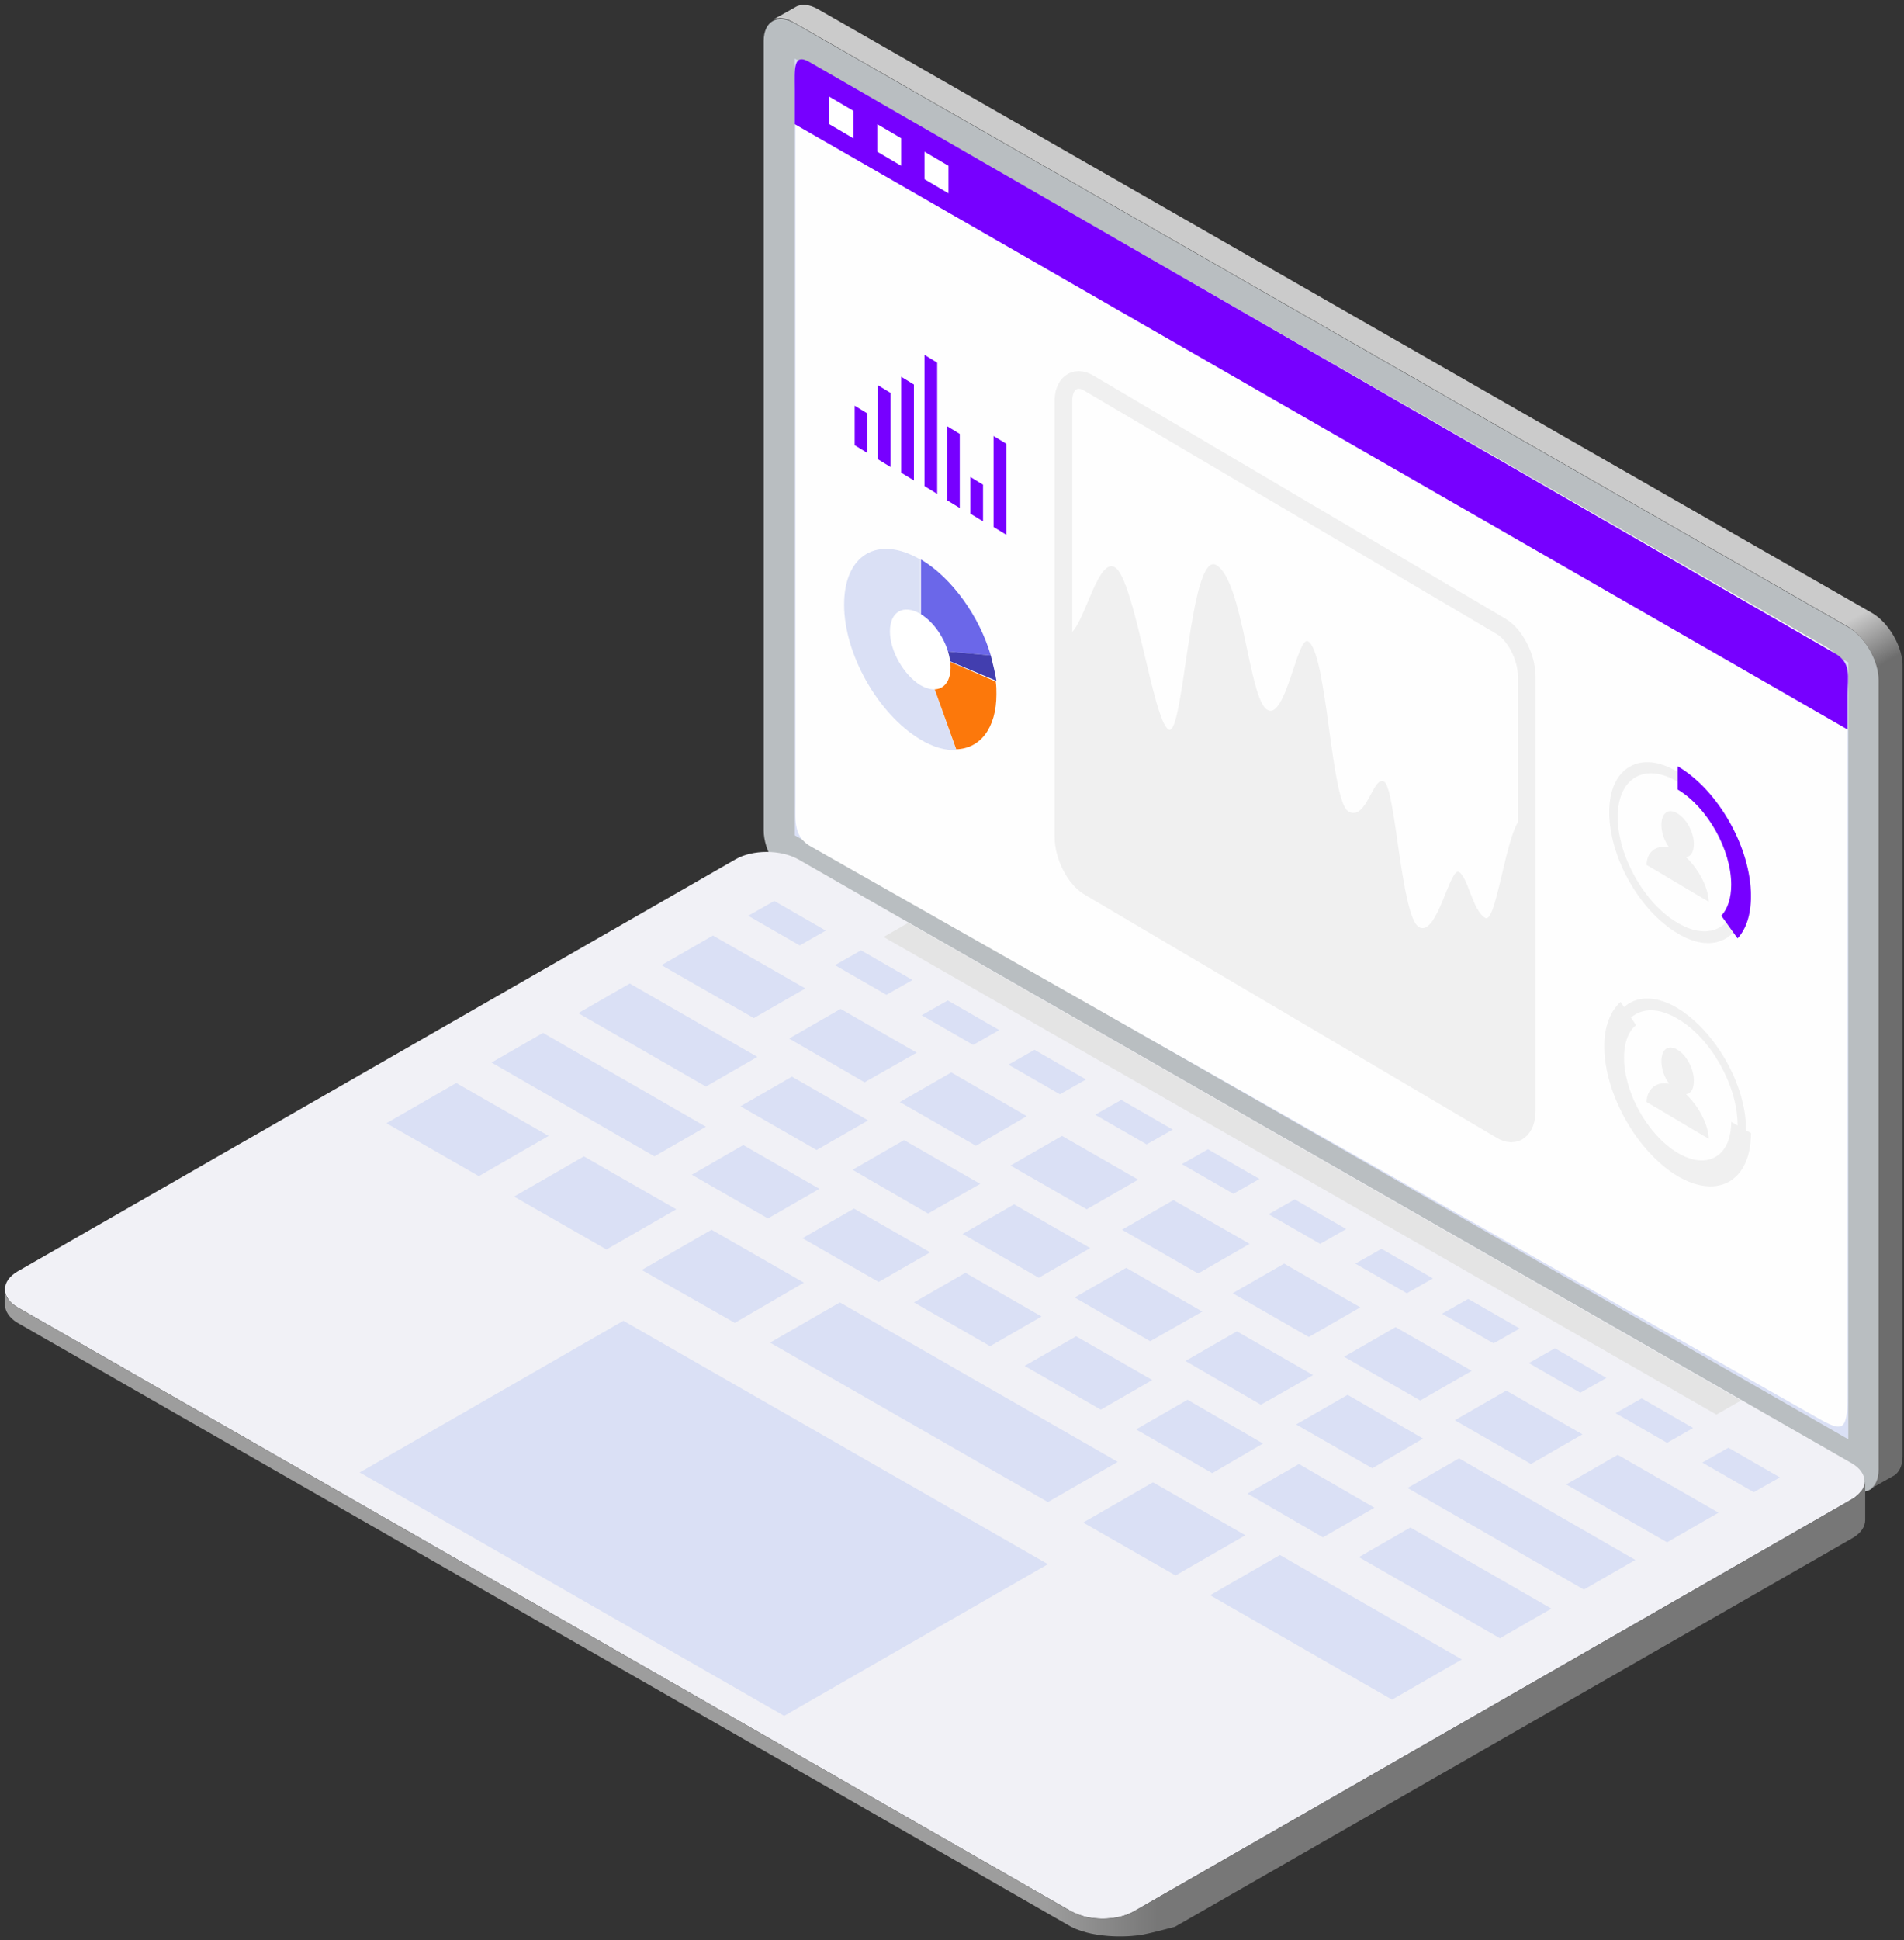
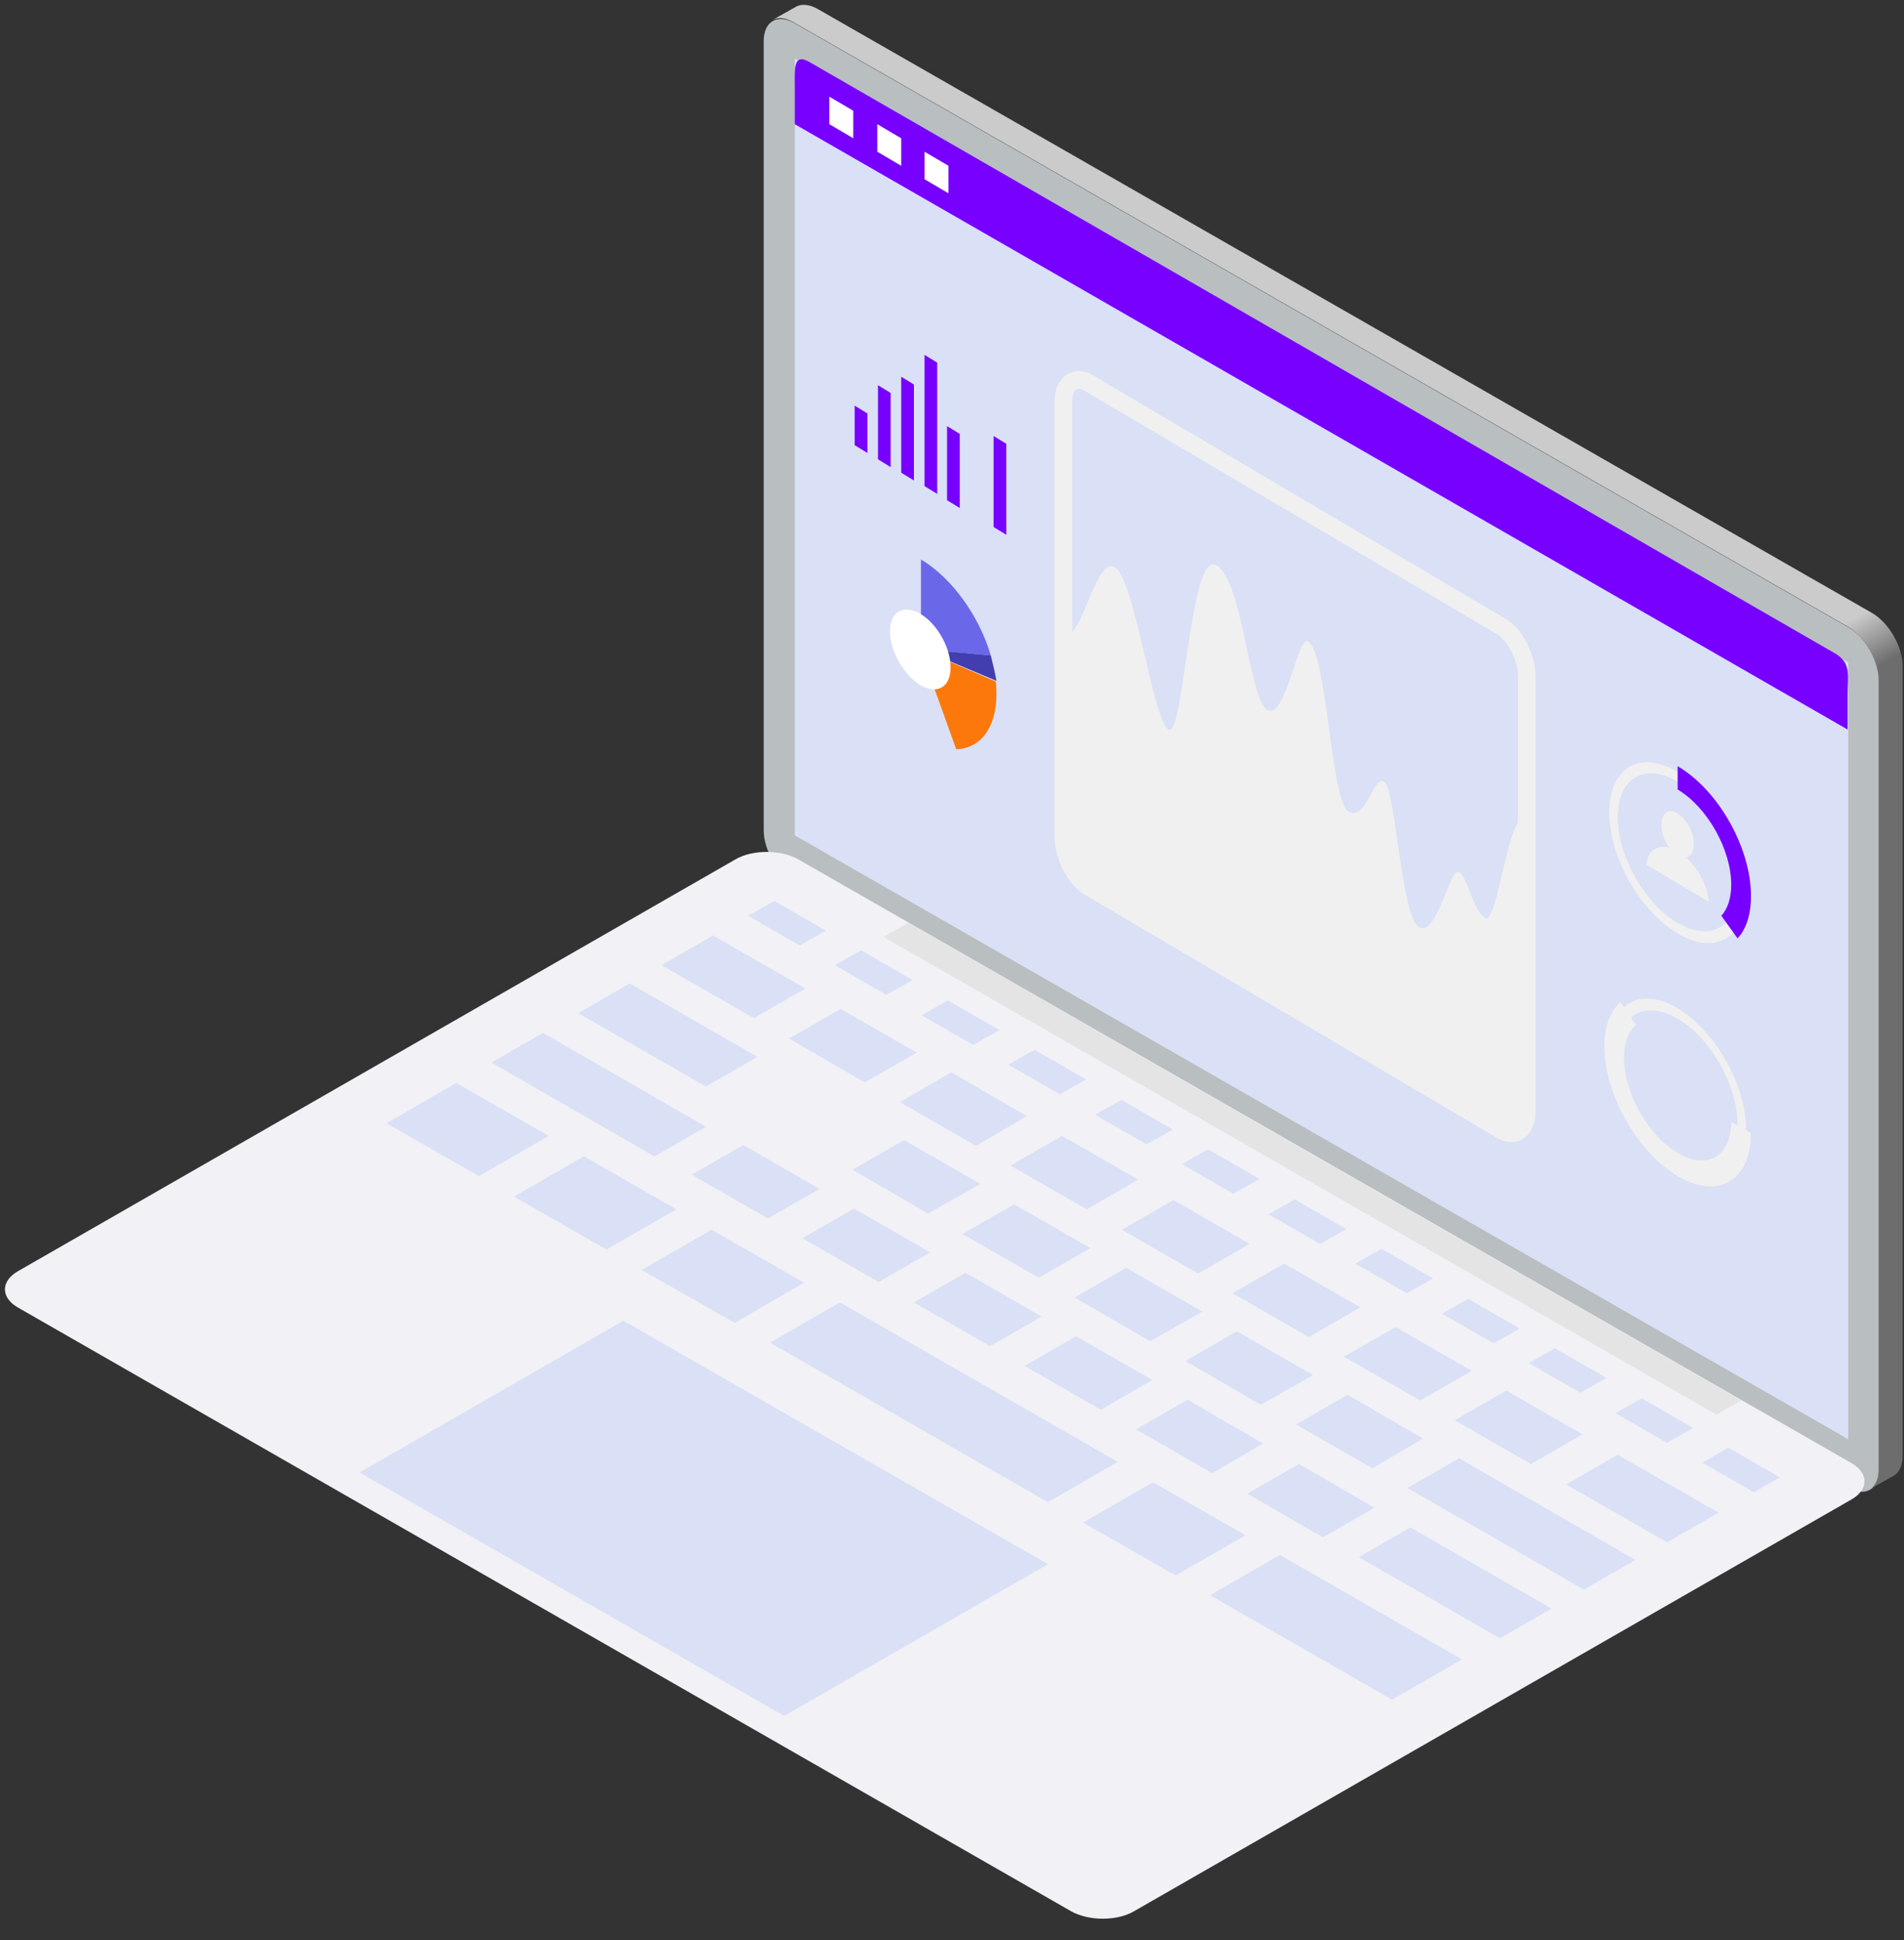
<svg xmlns="http://www.w3.org/2000/svg" id="Слой_1" x="0px" y="0px" viewBox="0 0 270 275" xml:space="preserve">
  <rect x="0" y="0" width="270" height="275" fill="#333333" stroke="none" />
  <g>
    <path fill="#B9BEC1" d="M266.5,208.3c0,2.8-2,3.9-4.4,2.6l-149.4-85.6c-2.4-1.4-4.4-4.8-4.4-7.6V5.8c0-2.8,2-3.9,4.4-2.5 l149.4,85.6c2.4,1.4,4.4,4.8,4.4,7.6V208.3z" />
    <linearGradient id="SVGID_1_" gradientUnits="userSpaceOnUse" x1="150.639" y1="297.646" x2="278.99" y2="73.684" gradientTransform="matrix(1 0 0 -1 0 277)">
      <stop offset="0.58" style="stop-color:#CBCBCB" />
      <stop offset="0.61" style="stop-color:#6D6D6D" />
    </linearGradient>
    <path fill="url(#SVGID_1_)" d="M265.5,86.9L116,1.3c-1.2-0.7-2.4-0.8-3.2-0.3v0l-3.2,1.8l0,0c0.8-0.4,1.8-0.3,3,0.4l149.4,85.6 c2.4,1.4,4.4,4.8,4.4,7.6v111.9c0,1.4-0.5,2.4-1.3,2.8l3.2-1.8h0c0.9-0.4,1.5-1.4,1.5-2.9V94.6C269.9,91.8,267.9,88.3,265.5,86.9z" />
    <path fill="#DAE0F5" d="M262.1,204l-149.4-85.6V8.3l149.4,85.6V204z" />
    <path fill="#F1F1F6" d="M160.8,270.9c-2.4,1.4-6.4,1.4-8.9,0L2.5,185.3c-2.4-1.4-2.4-3.7,0-5.1l101.8-58.4c2.4-1.4,6.4-1.4,8.9,0 l149.4,85.6c2.4,1.4,2.4,3.7,0,5.1L160.8,270.9z" />
    <path fill="#DAE0F5" d="M113.4,134l-7.3-4.2l3.7-2.1l7.3,4.2L113.4,134z" />
    <path fill="#DAE0F5" d="M125.7,141l-7.3-4.2l3.7-2.1l7.3,4.2L125.7,141z" />
    <path fill="#DAE0F5" d="M138,148.1l-7.3-4.2l3.7-2.1l7.3,4.2L138,148.1z" />
    <path fill="#DAE0F5" d="M150.3,155.1l-7.3-4.2l3.7-2.1l7.3,4.2L150.3,155.1z" />
    <path fill="#DAE0F5" d="M162.6,162.2l-7.3-4.2l3.7-2.1l7.3,4.2L162.6,162.2z" />
    <path fill="#DAE0F5" d="M174.9,169.2l-7.3-4.2l3.7-2.1l7.3,4.2L174.9,169.2z" />
    <path fill="#DAE0F5" d="M187.2,176.3l-7.3-4.2l3.7-2.1l7.3,4.2L187.2,176.3z" />
    <path fill="#DAE0F5" d="M199.5,183.3l-7.3-4.2l3.7-2.1l7.3,4.2L199.5,183.3z" />
    <path fill="#DAE0F5" d="M211.8,190.4l-7.3-4.2l3.7-2.1l7.3,4.2L211.8,190.4z" />
    <path fill="#DAE0F5" d="M224.1,197.4l-7.3-4.2l3.7-2.1l7.3,4.2L224.1,197.4z" />
    <path fill="#DAE0F5" d="M236.4,204.5l-7.3-4.2l3.7-2.1l7.3,4.2L236.4,204.5z" />
    <path fill="#DAE0F5" d="M248.7,211.5l-7.3-4.2l3.7-2.1l7.3,4.2L248.7,211.5z" />
    <path fill="#DAE0F5" d="M106.9,144.3l-13.1-7.5l7.3-4.2l13.1,7.5L106.9,144.3z" />
    <path fill="#DAE0F5" d="M100.1,154L82,143.6l7.3-4.2l18.1,10.4L100.1,154z" />
    <path fill="#DAE0F5" d="M92.8,163.9l-23.1-13.3l7.3-4.2l23.1,13.3L92.8,163.9z" />
    <path fill="#DAE0F5" d="M67.9,166.7l-13.1-7.5l9.9-5.7l13.1,7.5L67.9,166.7z" />
    <path fill="#DAE0F5" d="M86,177.1l-13.1-7.5l9.9-5.7l13.1,7.5L86,177.1z" />
    <path fill="#DAE0F5" d="M104.2,187.5L91,180l9.9-5.7l13.1,7.5L104.2,187.5z" />
    <path fill="#DAE0F5" d="M166.7,223.3l-13.1-7.5l9.9-5.7l13.1,7.5L166.7,223.3z" />
    <path fill="#DAE0F5" d="M197.4,240.9l-25.8-14.8l9.9-5.7l25.8,14.8L197.4,240.9z" />
    <path fill="#DAE0F5" d="M148.6,212.9l-39.4-22.6l9.9-5.7l39.4,22.6L148.6,212.9z" />
    <path fill="#DAE0F5" d="M122.6,153.4l-10.7-6.2l7.3-4.2l10.8,6.2L122.6,153.4z" />
-     <path fill="#DAE0F5" d="M115.8,163l-10.8-6.2l7.3-4.2l10.8,6.2L115.8,163z" />
    <path fill="#DAE0F5" d="M108.9,172.7l-10.8-6.2l7.3-4.2l10.8,6.2L108.9,172.7z" />
    <path fill="#DAE0F5" d="M124.6,181.7l-10.8-6.2l7.3-4.2l10.8,6.2L124.6,181.7z" />
    <path fill="#DAE0F5" d="M140.4,190.8l-10.8-6.2l7.3-4.2l10.8,6.2L140.4,190.8z" />
    <path fill="#DAE0F5" d="M156.1,199.8l-10.8-6.2l7.3-4.2l10.8,6.2L156.1,199.8z" />
    <path fill="#DAE0F5" d="M171.9,208.8l-10.8-6.2l7.3-4.2l10.7,6.2L171.9,208.8z" />
    <path fill="#DAE0F5" d="M187.6,217.9l-10.7-6.2l7.3-4.2l10.7,6.2L187.6,217.9z" />
    <path fill="#DAE0F5" d="M212.7,232.2l-20-11.5l7.3-4.2l20,11.5L212.7,232.2z" />
    <path fill="#DAE0F5" d="M131.6,172l-10.7-6.2l7.3-4.2l10.8,6.2L131.6,172z" />
    <path fill="#DAE0F5" d="M147.3,181.1l-10.8-6.2l7.3-4.2l10.8,6.2L147.3,181.1z" />
    <path fill="#DAE0F5" d="M163.1,190.1l-10.7-6.2l7.3-4.2l10.8,6.2L163.1,190.1z" />
    <path fill="#DAE0F5" d="M178.8,199.1l-10.7-6.2l7.3-4.2l10.8,6.2L178.8,199.1z" />
    <path fill="#DAE0F5" d="M194.6,208.1l-10.8-6.2l7.3-4.2l10.7,6.2L194.6,208.1z" />
    <path fill="#DAE0F5" d="M224.6,225.3l-25-14.4l7.3-4.2l25,14.4L224.6,225.3z" />
    <path fill="#DAE0F5" d="M138.4,162.4l-10.8-6.2l7.3-4.2l10.7,6.2L138.4,162.4z" />
    <path fill="#DAE0F5" d="M154.1,171.4l-10.8-6.2l7.3-4.2l10.8,6.2L154.1,171.4z" />
    <path fill="#DAE0F5" d="M169.9,180.5l-10.8-6.2l7.3-4.2l10.8,6.2L169.9,180.5z" />
    <path fill="#DAE0F5" d="M185.6,189.5l-10.8-6.2l7.3-4.2l10.8,6.2L185.6,189.5z" />
    <path fill="#DAE0F5" d="M201.4,198.5l-10.8-6.2l7.3-4.2l10.8,6.2L201.4,198.5z" />
    <path fill="#DAE0F5" d="M217.1,207.5l-10.8-6.2l7.3-4.2l10.8,6.2L217.1,207.5z" />
    <path fill="#DAE0F5" d="M236.4,218.6l-14.3-8.2l7.3-4.2l14.3,8.2L236.4,218.6z" />
    <path fill="#E4E4E4" d="M243.4,200.5l-118.1-67.7l3.5-2l118.1,67.7L243.4,200.5z" />
    <path fill="#DAE0F5" d="M148.6,221.7l-60.2-34.5l-37.4,21.5l60.2,34.5L148.6,221.7z" />
    <linearGradient id="SVGID_2_" gradientUnits="userSpaceOnUse" x1="0.63" y1="48.345" x2="264.443" y2="48.345" gradientTransform="matrix(1 0 0 -1 0 277)">
      <stop offset="0.56" style="stop-color:#9D9D9D" />
      <stop offset="0.62" style="stop-color:#777777" />
    </linearGradient>
-     <path fill="url(#SVGID_2_)" d="M262.6,212.5l-101.8,58.4c-1.9,1.1-4.9,1.3-7.2,0.7c0,0-1.5-0.6-1.7-0.7L2.5,185.3 c-0.2-0.1-0.3-0.2-0.5-0.3c0,0,0,0,0,0c0,0-0.1-0.1-0.1-0.1c-0.1-0.1-0.2-0.1-0.2-0.2c0,0-0.1-0.1-0.1-0.1 c-0.1-0.1-0.2-0.2-0.3-0.3c0,0,0,0,0,0c0,0,0,0,0,0C1.1,184.1,1,184,1,183.9c-0.2-0.3-0.3-0.7-0.3-1.1h0v2.1h0 c0,0.9,0.6,1.9,1.8,2.6l149.4,85.6c3.6,1.8,8.7,1.4,10.2,1.1c1.5-0.3,2.9-0.7,4.5-1.1l96.1-55.1c1.2-0.7,1.8-1.6,1.8-2.6V210 C264.4,210.9,263.8,211.8,262.6,212.5z" />
-     <path fill="#FEFEFE" d="M262,197.9c0,4.9-0.8,4.9-3.5,3.5l-143.3-81.3c-2.7-1.4-2.4-3.6-2.4-6.3l0-100.7c0-2.8-0.6-5.6,2-4.2 l144,82.7c2.7,1.4,3.2,4.3,3.2,7V197.9z" />
    <g>
      <path fill="#F0F0F0" d="M236.7,120.1c-0.7-0.9-1.1-2.1-1.1-3.2c0-1.7,1-2.4,2.3-1.6c1.3,0.8,2.3,2.7,2.3,4.3 c0,1.1-0.4,1.8-1.1,1.9c2,1.9,3.2,4.6,3.2,6.3c-0.2-0.1-1.7-1-4.4-2.6c-2.7-1.6-4.2-2.5-4.4-2.6 C233.5,120.9,234.7,119.7,236.7,120.1z" />
    </g>
    <path fill="#F0F0F0" d="M237.9,132.3c-5.4-3.2-9.7-10.8-9.7-17.2c0-6.3,4.4-8.9,9.7-5.7c5.3,3.2,9.7,10.8,9.7,17.2 C247.6,132.9,243.2,135.5,237.9,132.3z M237.9,110.8c-4.7-2.8-8.5-0.5-8.5,5c0,5.5,3.8,12.3,8.5,15c4.7,2.8,8.5,0.5,8.5-5 C246.4,120.4,242.6,113.6,237.9,110.8z" />
    <path fill="#7700FF" d="M237.9,108.6C237.9,108.6,237.9,108.6,237.9,108.6l0,3.3c0,0,0,0,0,0c4.2,2.5,7.6,8.5,7.6,13.5 c0,1.9-0.5,3.4-1.4,4.4l2.3,3.2c1.2-1.3,1.9-3.3,1.9-6C248.3,120.2,243.7,112,237.9,108.6z" />
    <g>
-       <path fill="#F0F0F0" d="M236.7,153.6c-0.7-0.9-1.1-2.1-1.1-3.2c0-1.7,1-2.4,2.3-1.6c1.3,0.8,2.3,2.7,2.3,4.4 c0,1.1-0.4,1.8-1.1,1.9c2,1.9,3.2,4.6,3.2,6.3c-0.2-0.1-1.7-1-4.4-2.6c-2.7-1.6-4.2-2.5-4.4-2.6 C233.5,154.5,234.8,153.2,236.7,153.6z" />
-     </g>
+       </g>
    <path fill="#F0F0F0" d="M237.9,165.8c-5.4-3.2-9.7-10.8-9.7-17.2c0-6.3,4.4-8.9,9.7-5.7c5.3,3.2,9.7,10.8,9.7,17.2 C247.6,166.4,243.2,169,237.9,165.8z M237.9,144.4c-4.7-2.8-8.5-0.5-8.5,5c0,5.5,3.8,12.3,8.5,15c4.7,2.8,8.5,0.5,8.5-5 C246.4,153.9,242.6,147.1,237.9,144.4z" />
    <path fill="#F0F0F0" d="M237.9,163.4c-4.2-2.5-7.6-8.5-7.6-13.5c0-2.1,0.6-3.7,1.7-4.6l-2.2-3.3c-1.4,1.3-2.3,3.4-2.3,6.3 c0,6.8,4.7,15,10.4,18.4c5.8,3.4,10.4,0.6,10.4-6.1l-2.8-1.6C245.5,163.9,242.1,165.9,237.9,163.4z" />
    <path fill="#6B67E9" d="M140.5,92.9c-1.6-5.5-5.5-11-9.9-13.6V92L140.5,92.9z" />
    <path fill="#423EAF" d="M140.5,92.9l-9.9-0.9l10.7,4.5C141.1,95.3,140.8,94.1,140.5,92.9z" />
    <path fill="#DAE0F5" d="M130.5,79.3c-6-3.5-10.8-0.7-10.8,6.4c0,7,4.8,15.5,10.8,19.1c1.8,1.1,3.6,1.6,5.1,1.5L130.5,92V79.3z" />
    <path fill="#FC780B" d="M141.3,98.4c0-0.6,0-1.2-0.1-1.8L130.5,92l5.1,14.2C139,106.1,141.3,103.2,141.3,98.4z" />
    <path fill="#FFFFFF" d="M126.2,89.5c0-2.8,1.9-3.9,4.3-2.5c2.4,1.4,4.3,4.8,4.3,7.6c0,2.8-1.9,3.9-4.3,2.5 C128.2,95.7,126.2,92.3,126.2,89.5z" />
    <path fill="#7700FF" d="M123,58.6l-1.8-1.1v5.6l1.8,1.1V58.6z" />
    <path fill="#7700FF" d="M126.3,55.7l-1.8-1.1v10.5l1.8,1.1V55.7z" />
    <path fill="#7700FF" d="M129.6,54.5l-1.8-1.1V67l1.8,1.1V54.5z" />
    <path fill="#7700FF" d="M132.9,51.4l-1.8-1.1v18.6l1.8,1.1V51.4z" />
    <path fill="#7700FF" d="M136.1,61.5l-1.8-1.1v10.5l1.8,1.1V61.5z" />
-     <path fill="#7700FF" d="M139.4,68.7l-1.8-1.1v5.2l1.8,1.1V68.7z" />
    <path fill="#7700FF" d="M142.7,62.9l-1.8-1.1v12.9l1.8,1.1V62.9z" />
    <path fill="none" stroke="#F0F0F0" stroke-width="2.5" d="M154.4,54.3l58.5,34.5c2,1.2,3.6,4.4,3.6,7.1v61.5c0,2.7-1.6,4-3.6,2.8 l-58.5-34.5c-2-1.2-3.6-4.4-3.6-7.1V57.1C150.7,54.4,152.4,53.1,154.4,54.3z" />
    <path fill="#F0F0F0" d="M154.7,125.9l58,34.2c2.2,1.3,3.9,0.2,3.9-2.3v-42c-2.7-1.6-4.2,15.4-6,14.3c-1.8-1.1-2.4-5.7-3.7-6.5 c-1.3-0.8-3.1,9.3-5.7,7.8c-2.5-1.5-3.3-19.6-4.9-20.6c-1.6-1-2.5,5.7-5.1,4.2c-2.5-1.5-3-22.5-5.7-24.1c-1.5-0.9-3.2,11.3-5.8,9.7 c-2.6-1.5-3.4-18.2-7.2-20.5c-3.8-2.2-4.6,24.6-6.8,23.3c-2.2-1.3-4.8-21.3-7.6-23c-2.8-1.6-4.8,11-7.3,9.5V119 C150.7,121.5,152.5,124.6,154.7,125.9z" />
    <path fill="#7700FF" d="M260.2,92.6L114.8,8.8c-2.4-1.4-2.1,1.1-2.1,3.9l0,4.9L262,103.4v-4.8C262,95.8,262.6,94,260.2,92.6z" />
    <path fill="#FFFFFF" d="M117.6,13.7l3.4,2v3.9l-3.4-2V13.7z" />
    <path fill="#FFFFFF" d="M124.4,17.6l3.4,2v3.9l-3.4-2V17.6z" />
    <path fill="#FFFFFF" d="M131.1,21.5l3.4,2v3.9l-3.4-2V21.5z" />
  </g>
</svg>